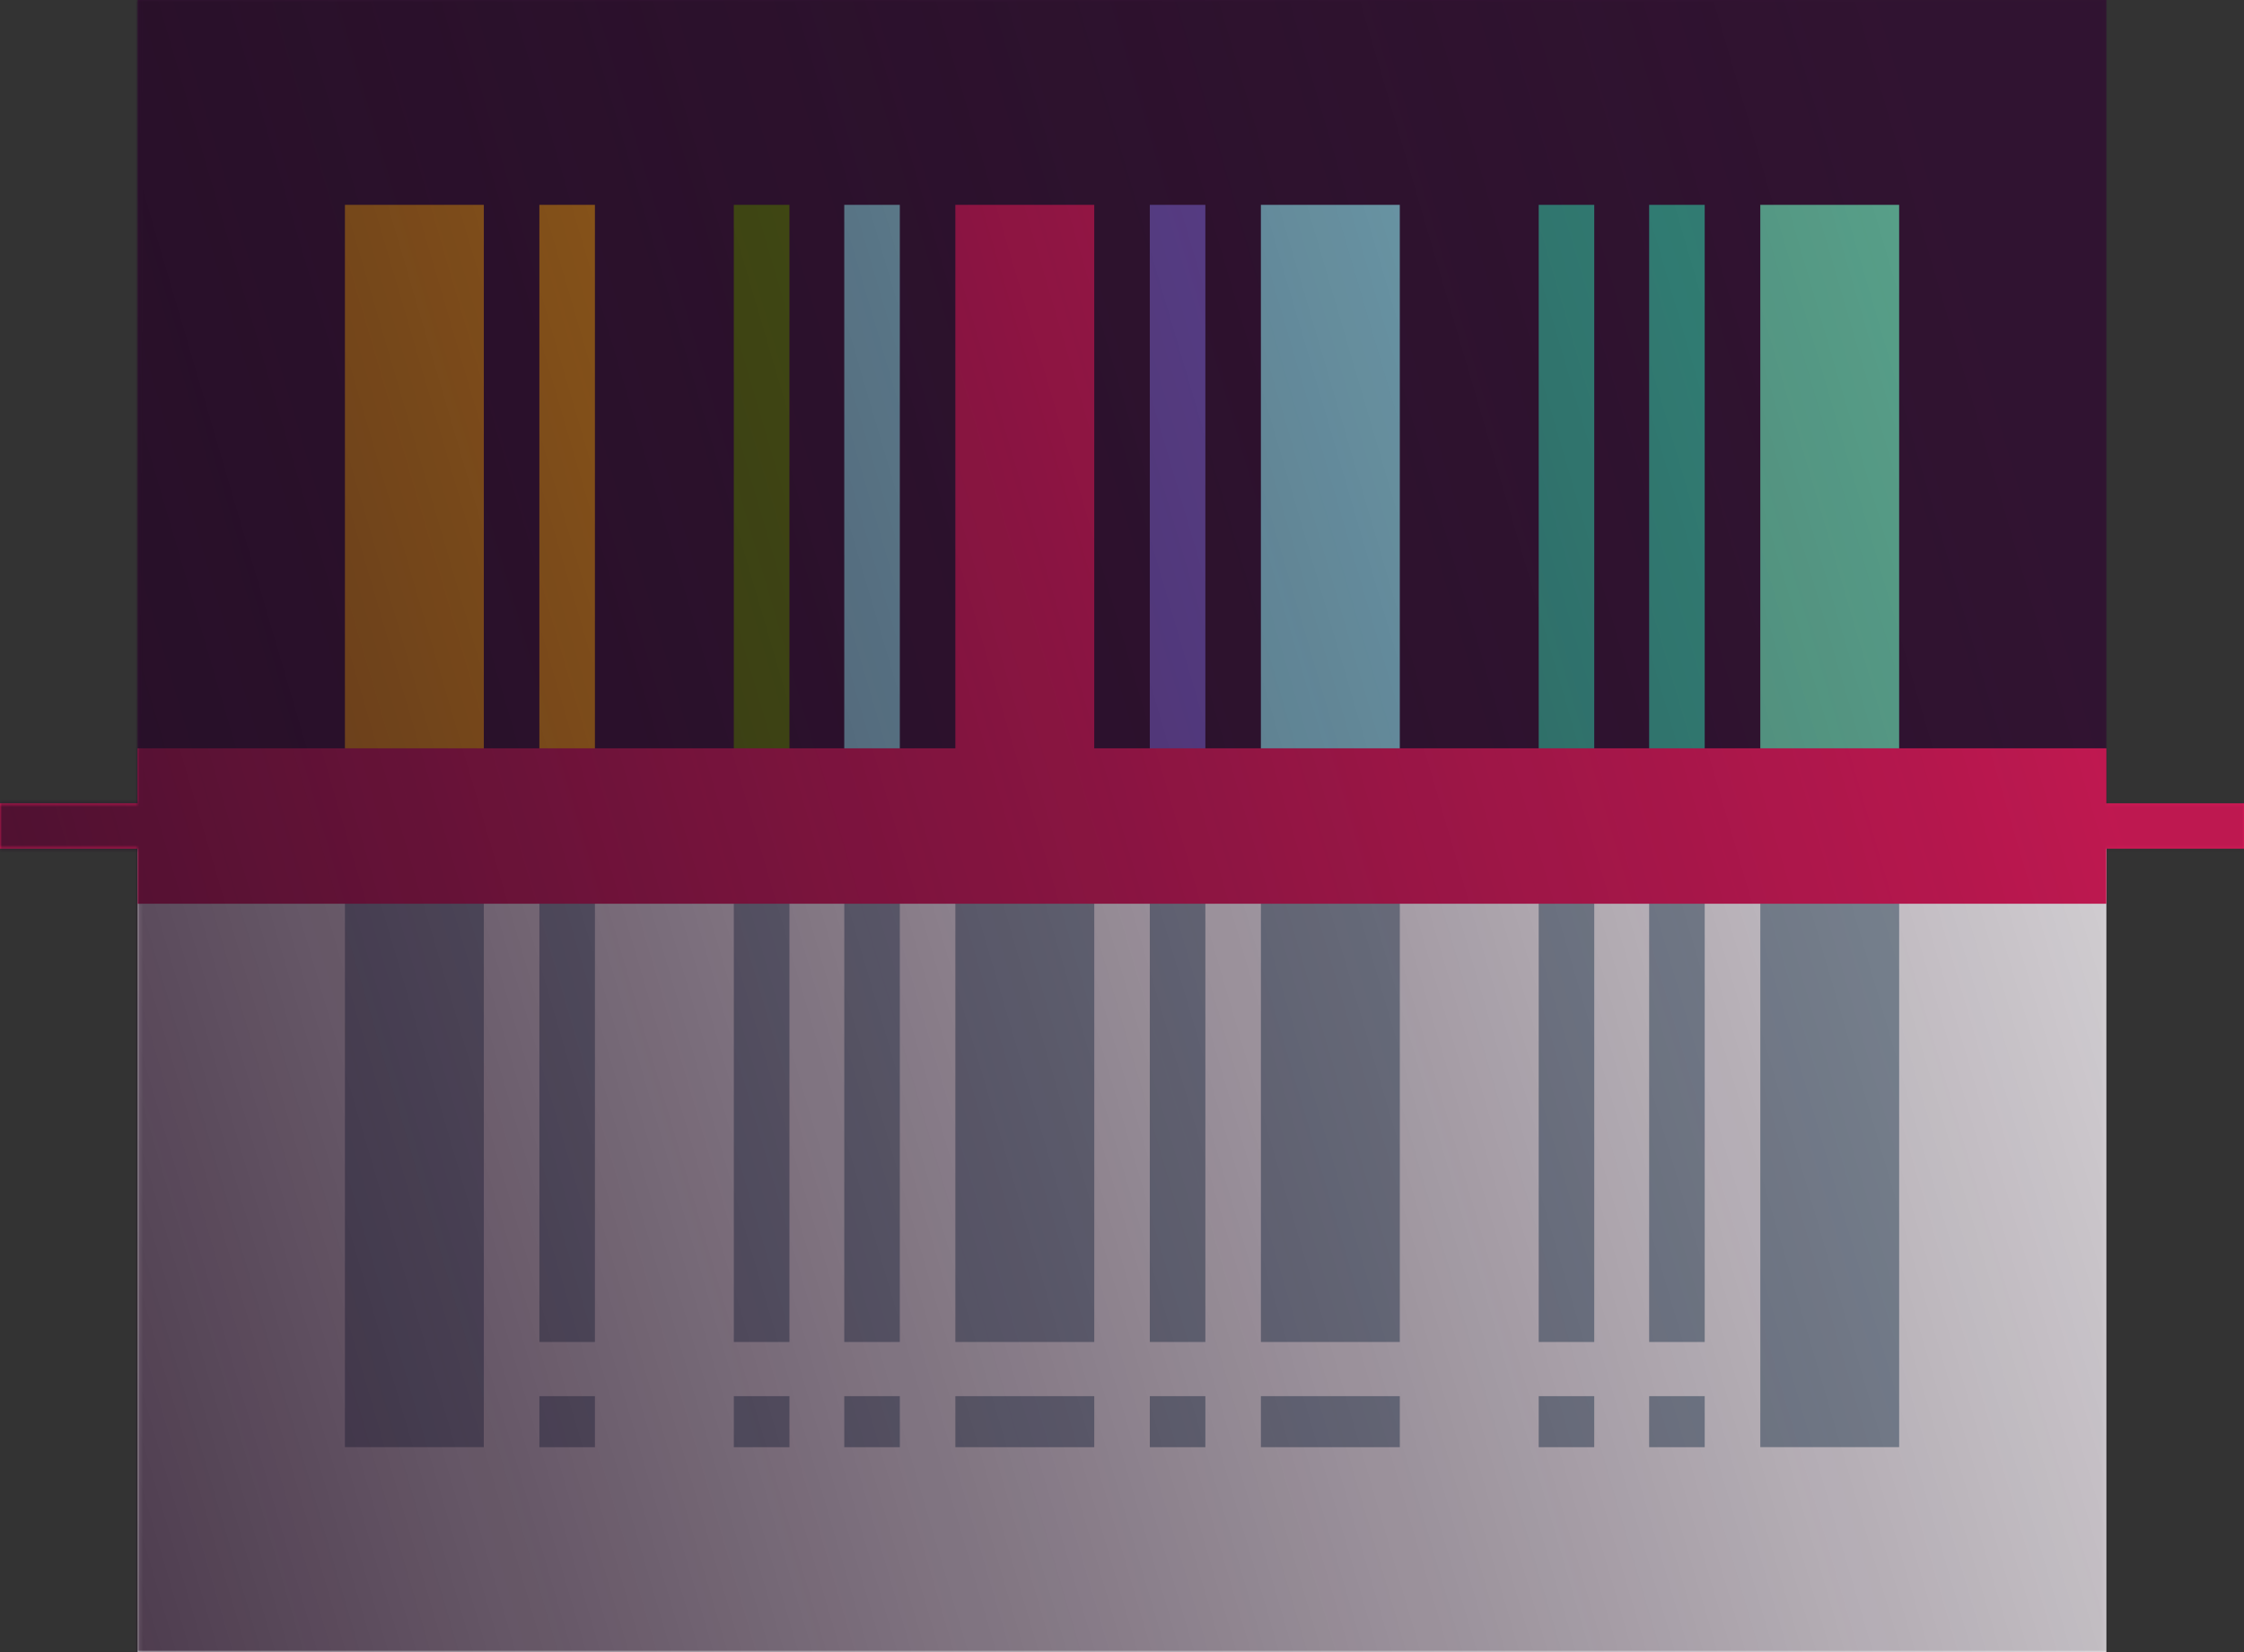
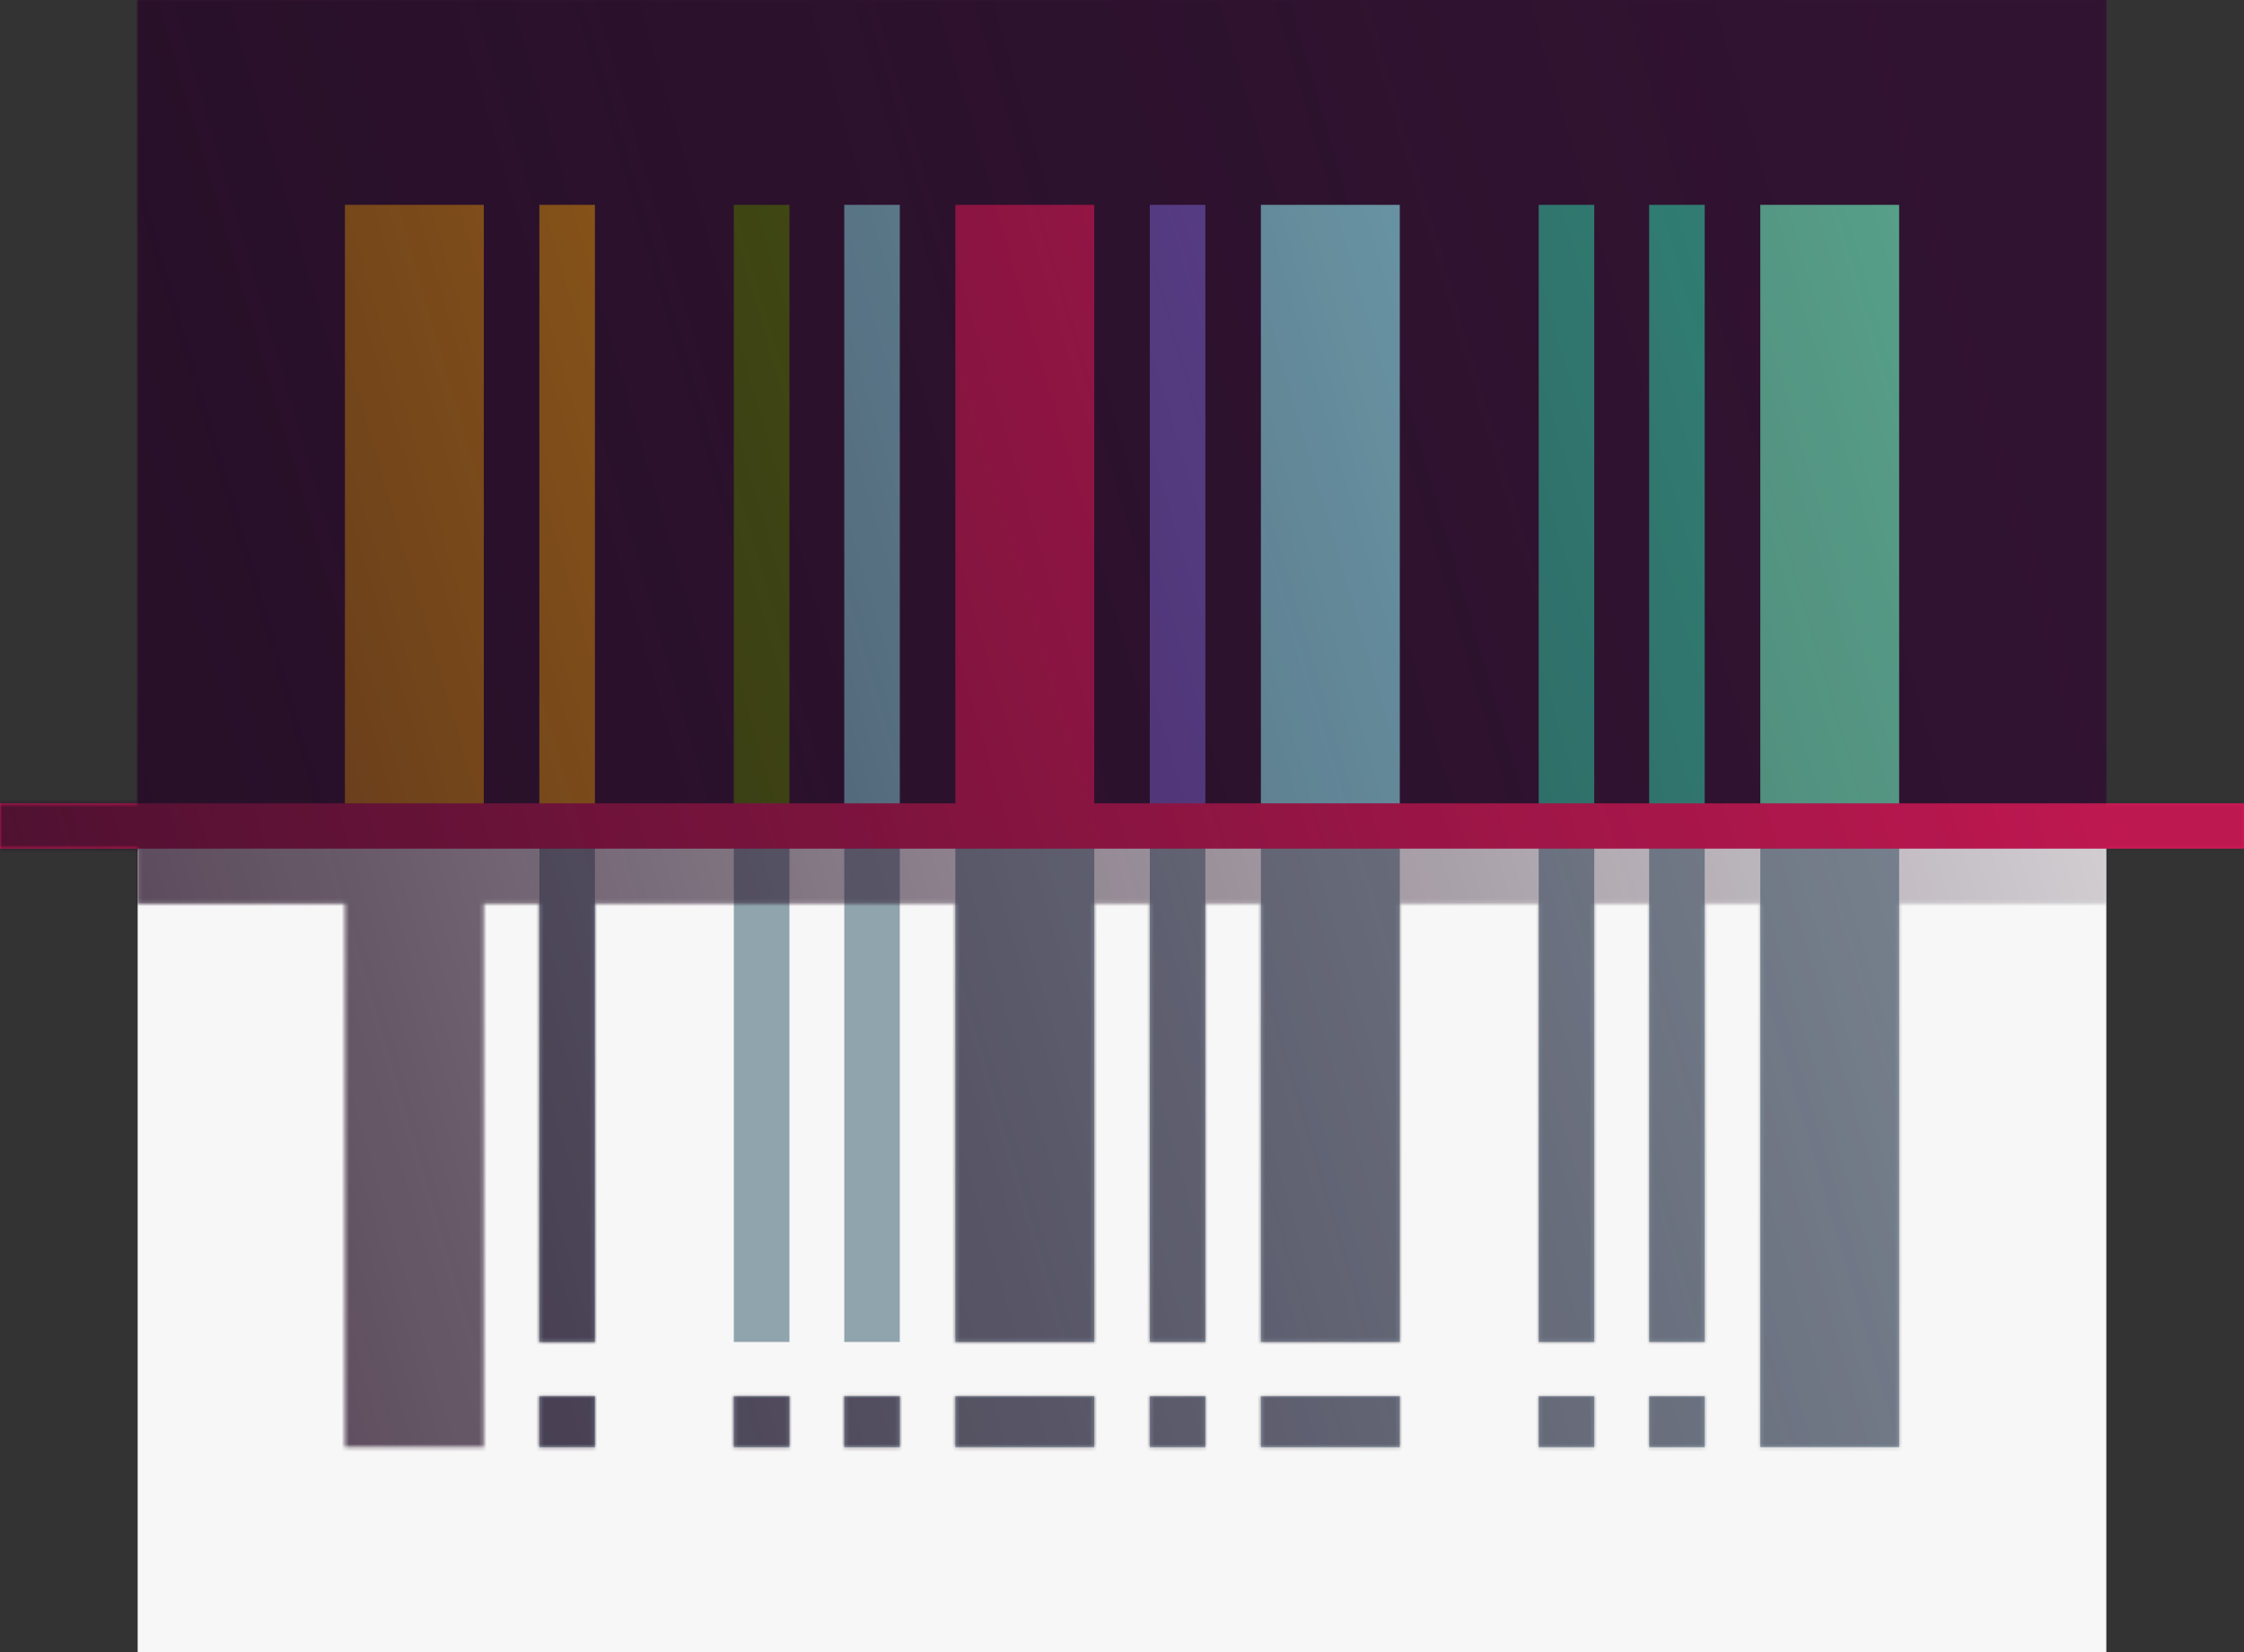
<svg xmlns="http://www.w3.org/2000/svg" width="588" height="433" viewBox="0 0 588 433" fill="none">
  <rect x="0" y="0" width="588" height="433" fill="#333333" stroke="none" />
  <path d="M124.32 433.001H36.074V216.51H551.926V433.001H124.32Z" fill="#F7F7F7" />
  <path d="M315.842 216.508H301.287V351.743H315.842V216.508Z" fill="#90A4AE" />
  <path d="M366.795 216.508H330.398V351.743H366.795V216.508Z" fill="#90A4AE" />
  <path d="M446.686 216.508H432.131V351.743H446.686V216.508Z" fill="#90A4AE" />
  <path d="M417.745 216.508H403.189V351.743H417.745V216.508Z" fill="#90A4AE" />
  <path d="M315.842 365.945H301.287V379.322H315.842V365.945Z" fill="#90A4AE" />
  <path d="M446.686 365.945H432.131V379.322H446.686V365.945Z" fill="#90A4AE" />
  <path d="M461.258 216.508V379.307H497.637V216.508H461.258Z" fill="#90A4AE" />
  <path d="M366.795 365.945H330.398V379.322H366.795V365.945Z" fill="#90A4AE" />
  <path d="M417.745 365.945H403.189V379.322H417.745V365.945Z" fill="#90A4AE" />
  <path d="M206.857 216.508H192.285V351.743H206.857V216.508Z" fill="#90A4AE" />
  <path d="M155.889 216.508H141.334V351.743H155.889V216.508Z" fill="#90A4AE" />
  <path d="M286.734 216.508H250.338V351.743H286.734V216.508Z" fill="#90A4AE" />
  <path d="M235.782 216.508H221.227V351.743H235.782V216.508Z" fill="#90A4AE" />
  <path d="M155.889 365.945H141.334V379.322H155.889V365.945Z" fill="#90A4AE" />
-   <path d="M126.779 216.508H90.383V379.307H126.779V216.508Z" fill="#90A4AE" />
  <path d="M286.734 365.945H250.338V379.322H286.734V365.945Z" fill="#90A4AE" />
  <path d="M235.782 365.945H221.227V379.322H235.782V365.945Z" fill="#90A4AE" />
  <path d="M206.857 365.945H192.285V379.322H206.857V365.945Z" fill="#90A4AE" />
  <path d="M124.32 216.508H36.074V0H551.926V216.508H124.32Z" fill="#331433" />
  <path d="M126.777 53.691H90.381V216.49H126.777V53.691Z" fill="#FDA509" />
  <path d="M155.887 53.691H141.332V216.49H155.887V53.691Z" fill="#FDA509" />
  <path d="M206.855 53.691H192.283V216.49H206.855V53.691Z" fill="#5A7F00" />
  <path d="M235.78 53.691H221.225V216.49H235.78V53.691Z" fill="#89D3DF" />
  <path d="M286.73 53.691H250.334V216.49H286.73V53.691Z" fill="#E01A59" />
  <path d="M315.842 53.691H301.287V216.49H315.842V53.691Z" fill="#7458BC" />
  <path d="M366.791 53.691H330.395V216.49H366.791V53.691Z" fill="#89D3DF" />
  <path d="M417.745 53.691H403.189V216.49H417.745V53.691Z" fill="#35A08C" />
  <path d="M446.684 53.691H432.129V216.49H446.684V53.691Z" fill="#35A08C" />
  <path d="M497.635 53.691H461.256V216.49H497.635V53.691Z" fill="#63C1A0" />
  <g style="mix-blend-mode:multiply">
-     <path d="M551.926 196.137H36.074V236.874H551.926V196.137Z" fill="#E01A59" />
-   </g>
+     </g>
  <path d="M588 210.564H0V222.438H588V210.564Z" fill="#E01A59" />
  <mask id="mask0_6582_14624" style="mask-type:alpha" maskUnits="userSpaceOnUse" x="0" y="0" width="588" height="434">
-     <path d="M124.32 433.001H36.074V216.51H551.926V433.001H124.32Z" fill="#F7F7F7" />
    <path d="M315.842 216.508H301.287V351.743H315.842V216.508Z" fill="#90A4AE" />
    <path d="M366.795 216.508H330.398V351.743H366.795V216.508Z" fill="#90A4AE" />
    <path d="M446.686 216.508H432.131V351.743H446.686V216.508Z" fill="#90A4AE" />
    <path d="M417.745 216.508H403.189V351.743H417.745V216.508Z" fill="#90A4AE" />
    <path d="M315.842 365.945H301.287V379.322H315.842V365.945Z" fill="#90A4AE" />
    <path d="M446.686 365.945H432.131V379.322H446.686V365.945Z" fill="#90A4AE" />
    <path d="M461.258 216.508V379.307H497.637V216.508H461.258Z" fill="#90A4AE" />
    <path d="M366.795 365.945H330.398V379.322H366.795V365.945Z" fill="#90A4AE" />
    <path d="M417.745 365.945H403.189V379.322H417.745V365.945Z" fill="#90A4AE" />
-     <path d="M206.857 216.508H192.285V351.743H206.857V216.508Z" fill="#90A4AE" />
    <path d="M155.889 216.508H141.334V351.743H155.889V216.508Z" fill="#90A4AE" />
    <path d="M286.734 216.508H250.338V351.743H286.734V216.508Z" fill="#90A4AE" />
-     <path d="M235.782 216.508H221.227V351.743H235.782V216.508Z" fill="#90A4AE" />
    <path d="M155.889 365.945H141.334V379.322H155.889V365.945Z" fill="#90A4AE" />
    <path d="M126.779 216.508H90.383V379.307H126.779V216.508Z" fill="#90A4AE" />
    <path d="M286.734 365.945H250.338V379.322H286.734V365.945Z" fill="#90A4AE" />
    <path d="M235.782 365.945H221.227V379.322H235.782V365.945Z" fill="#90A4AE" />
    <path d="M206.857 365.945H192.285V379.322H206.857V365.945Z" fill="#90A4AE" />
    <path d="M124.32 216.508H36.074V0H551.926V216.508H124.32Z" fill="#331433" />
    <path d="M126.777 53.691H90.381V216.49H126.777V53.691Z" fill="#FDA509" />
    <path d="M155.887 53.691H141.332V216.49H155.887V53.691Z" fill="#FDA509" />
    <path d="M206.855 53.691H192.283V216.49H206.855V53.691Z" fill="#5A7F00" />
    <path d="M235.78 53.691H221.225V216.49H235.78V53.691Z" fill="#89D3DF" />
    <path d="M286.73 53.691H250.334V216.49H286.73V53.691Z" fill="#E01A59" />
    <path d="M315.842 53.691H301.287V216.49H315.842V53.691Z" fill="#7458BC" />
    <path d="M366.791 53.691H330.395V216.49H366.791V53.691Z" fill="#89D3DF" />
    <path d="M417.745 53.691H403.189V216.49H417.745V53.691Z" fill="#35A08C" />
    <path d="M446.684 53.691H432.129V216.49H446.684V53.691Z" fill="#35A08C" />
    <path d="M497.635 53.691H461.256V216.49H497.635V53.691Z" fill="#63C1A0" />
    <g style="mix-blend-mode:multiply">
      <path d="M551.926 196.137H36.074V236.874H551.926V196.137Z" fill="#E01A59" />
    </g>
    <path d="M588 210.564H0V222.438H588V210.564Z" fill="#E01A59" />
  </mask>
  <g mask="url(#mask0_6582_14624)">
    <path opacity="0.9" fill-rule="evenodd" clip-rule="evenodd" d="M0 -4.998H588V437.993H0V-4.998Z" fill="url(#paint0_linear_6582_14624)" />
  </g>
  <defs>
    <linearGradient id="paint0_linear_6582_14624" x1="21.207" y1="424.195" x2="569.2" y2="263.348" gradientUnits="userSpaceOnUse">
      <stop stop-color="#240E25" stop-opacity="0.9" />
      <stop offset="1" stop-color="#240E25" stop-opacity="0.2" />
    </linearGradient>
  </defs>
</svg>